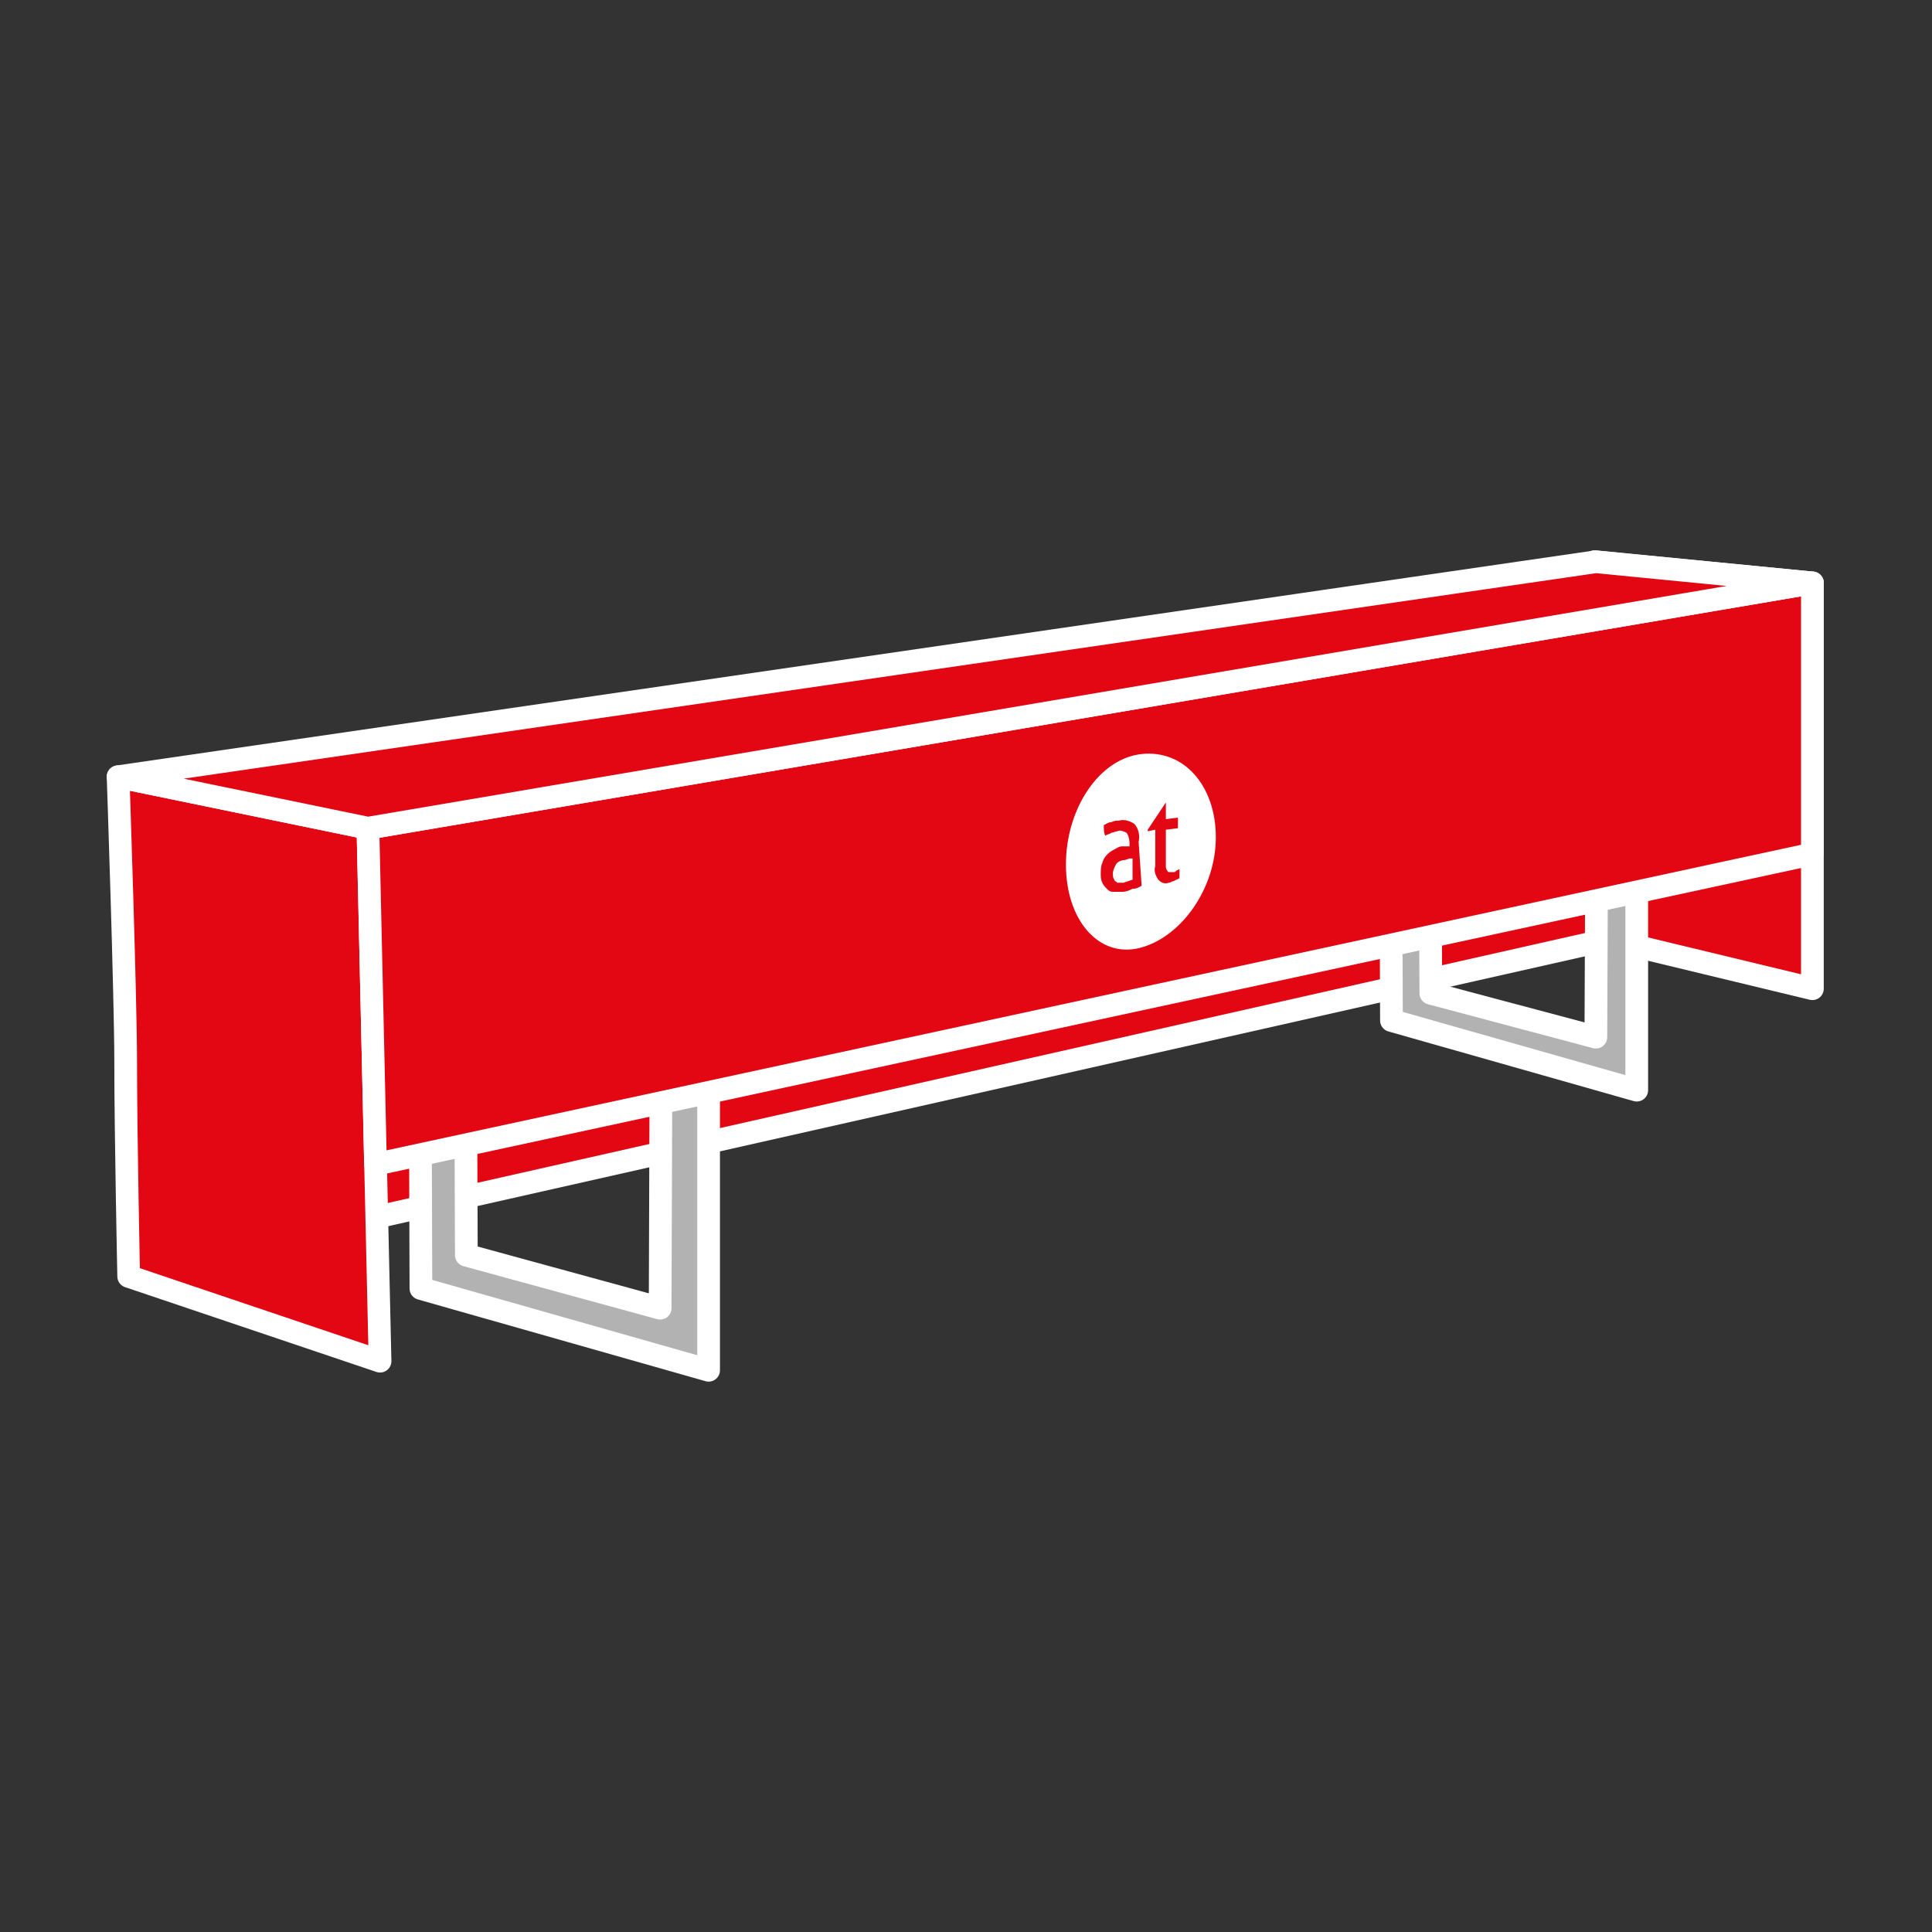
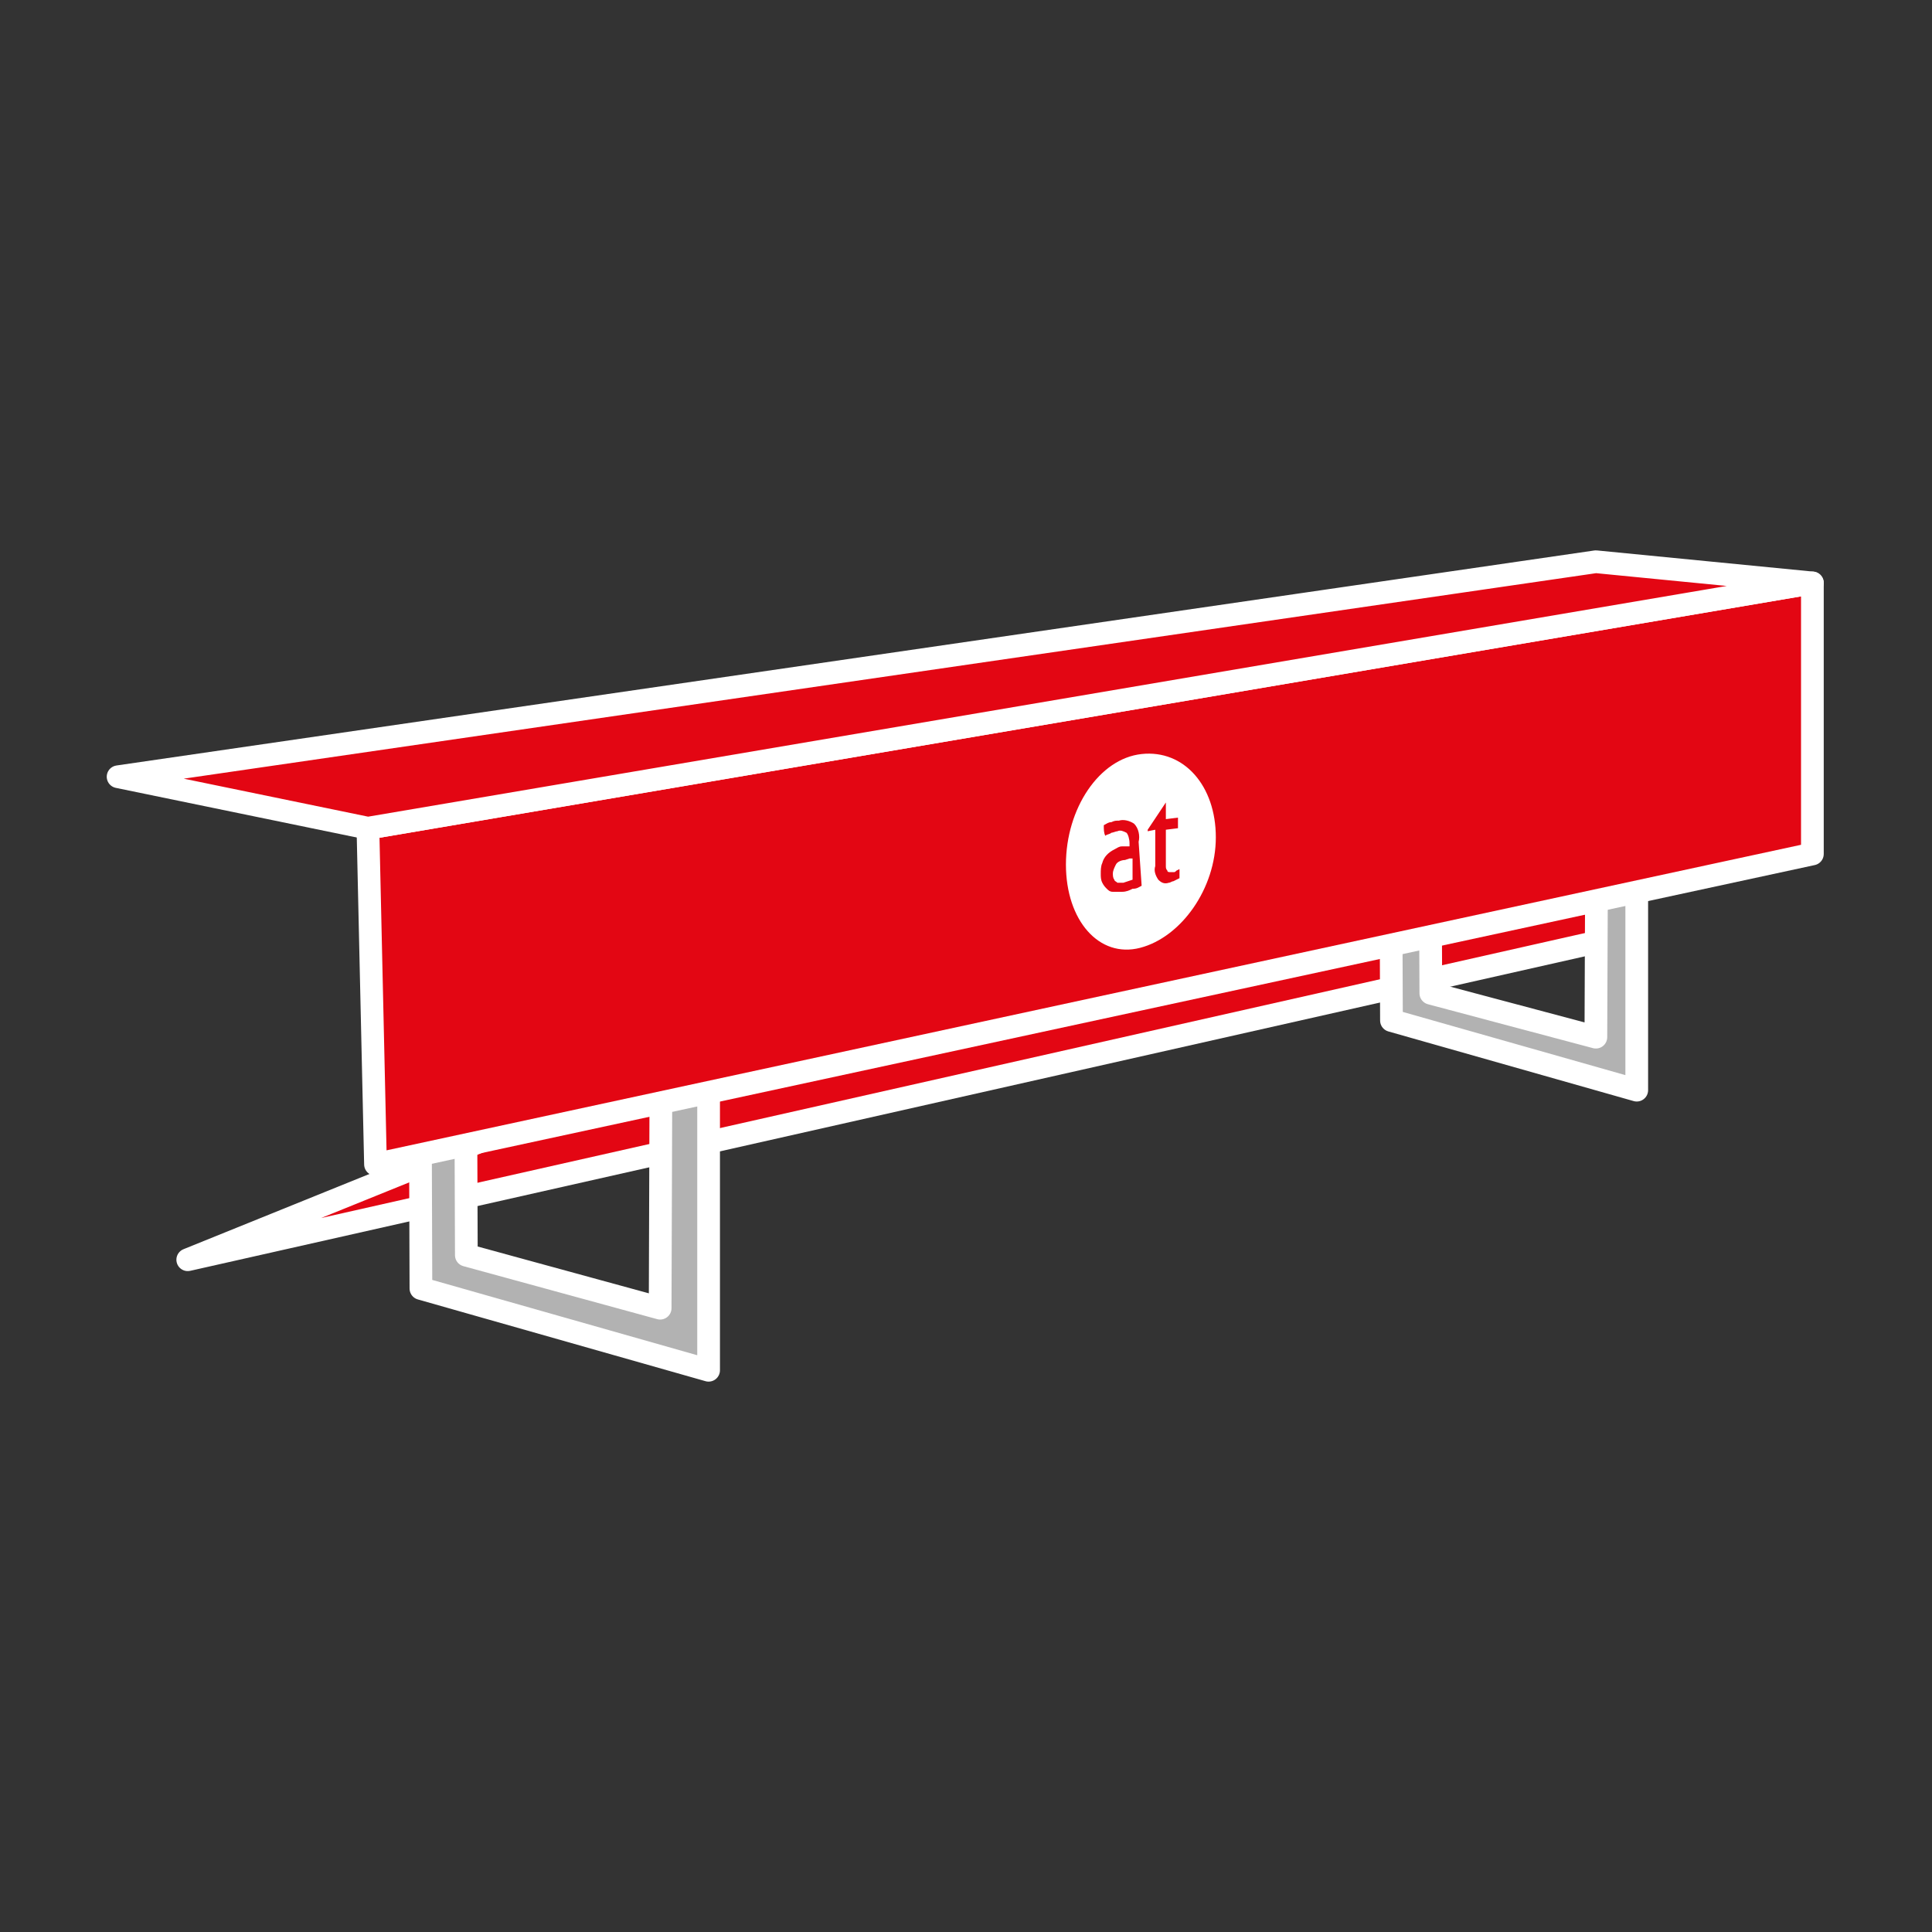
<svg xmlns="http://www.w3.org/2000/svg" version="1.1" id="Ebene_1" x="0px" y="0px" viewBox="0 0 127.6 127.6" style="enable-background:new 0 0 127.6 127.6;" xml:space="preserve">
  <rect x="0" y="0" width="127.6" height="127.6" fill="#333333" stroke="none" />
  <style type="text/css">
	.st0{fill:#e30613;stroke:#FFFFFF;stroke-width:1.5;stroke-linecap:round;stroke-linejoin:round;}
	.st1{fill:#B2B2B2;stroke:#FFFFFF;stroke-width:1.5;stroke-linecap:round;stroke-linejoin:round;}
	.st2{fill:#FFFFFF;}
</style>
  <g id="bierbankhusse">
-     <path class="st0" d="M107.3,44.8v17L12.4,83.2L11.9,61L107.3,44.8z" />
-     <path class="st0" d="M105.6,61.9c0,0,0.1-8.2,0-12.9c0-4.2-0.3-11.9-0.3-11.9l14.4,1.4v26.8L105.6,61.9z" />
+     <path class="st0" d="M107.3,44.8v17L12.4,83.2L107.3,44.8z" />
    <polygon class="st1" points="27.7,54.7 27.8,85.1 46.8,90.5 46.8,56.8 43.7,57.1 43.6,86.4 30.8,82.9 30.7,55  " />
    <polygon class="st1" points="91.8,41.5 91.9,67.4 108.1,72 108.1,43.2 105.5,43.5 105.4,68.5 94.5,65.6 94.4,41.7  " />
-     <path class="st0" d="M8.5,84.3c0,0-0.2-9.4-0.2-14.2c0-4.2-0.5-18.8-0.5-18.8l16.5,3.4l0.8,35.2L8.5,84.3z" />
    <path class="st0" d="M119.7,38.5v17.9L24.8,76.9l-0.5-22.2L119.7,38.5z" />
    <polygon class="st0" points="105.4,37.1 119.7,38.5 24.3,54.7 7.8,51.3  " />
    <path class="st2" d="M75.4,49.8c-2.8,0.3-5,3.6-5,7.3s2.2,6.2,4.9,5.5s5-3.9,5-7.3S78.2,49.5,75.4,49.8z M75.4,58.5   c-0.2,0.1-0.3,0.2-0.6,0.2c-0.2,0.1-0.4,0.2-0.7,0.2c-0.2,0-0.4,0-0.6,0c-0.2,0-0.3-0.1-0.4-0.2c-0.1-0.1-0.2-0.2-0.3-0.4   c-0.1-0.2-0.1-0.4-0.1-0.6c0-0.2,0-0.5,0.1-0.7c0.1-0.4,0.4-0.7,0.8-0.9c0.2-0.1,0.3-0.2,0.5-0.2c0.1,0,0.2,0,0.3,0h0.2v-0.2   c0-0.3-0.1-0.6-0.2-0.7c-0.2-0.1-0.4-0.2-0.6-0.1c-0.1,0-0.3,0.1-0.4,0.1c-0.1,0.1-0.3,0.1-0.4,0.2c-0.1-0.2-0.1-0.4-0.1-0.7   c0.2-0.1,0.3-0.2,0.5-0.2c0.2-0.1,0.3-0.1,0.5-0.1c0.3-0.1,0.7,0,1,0.2c0.3,0.3,0.4,0.8,0.3,1.2L75.4,58.5z M77.5,58.2   c-0.1,0-0.2,0.1-0.3,0.1c-0.3,0.1-0.5,0-0.7-0.2c-0.2-0.3-0.3-0.6-0.2-0.9v-2.4l-0.5,0.1v-0.1l1.2-1.8l0,0v1.1l0.8-0.1   c0,0.1,0,0.2,0,0.3c0,0.1,0,0.1,0,0.2c0,0.1,0,0.1,0,0.2l-0.8,0.1v1.9c0,0.2,0,0.4,0,0.5c0,0.1,0,0.2,0.1,0.3   c0,0.1,0.1,0.1,0.2,0.1c0.1,0,0.2,0,0.2,0c0.1,0,0.1,0,0.2-0.1l0.2-0.1c0,0.1,0,0.2,0,0.3c0,0.1,0,0.2,0,0.3L77.5,58.2z" />
    <path class="st2" d="M74.3,56.8c-0.2,0-0.5,0.1-0.6,0.3c-0.1,0.2-0.2,0.4-0.2,0.6c0,0.1,0,0.3,0.1,0.4c0,0.1,0.1,0.1,0.2,0.2   c0.1,0,0.2,0,0.2,0c0.1,0,0.2,0,0.2,0l0.3-0.1l0.3-0.1v-1.4h-0.2L74.3,56.8z" />
  </g>
</svg>